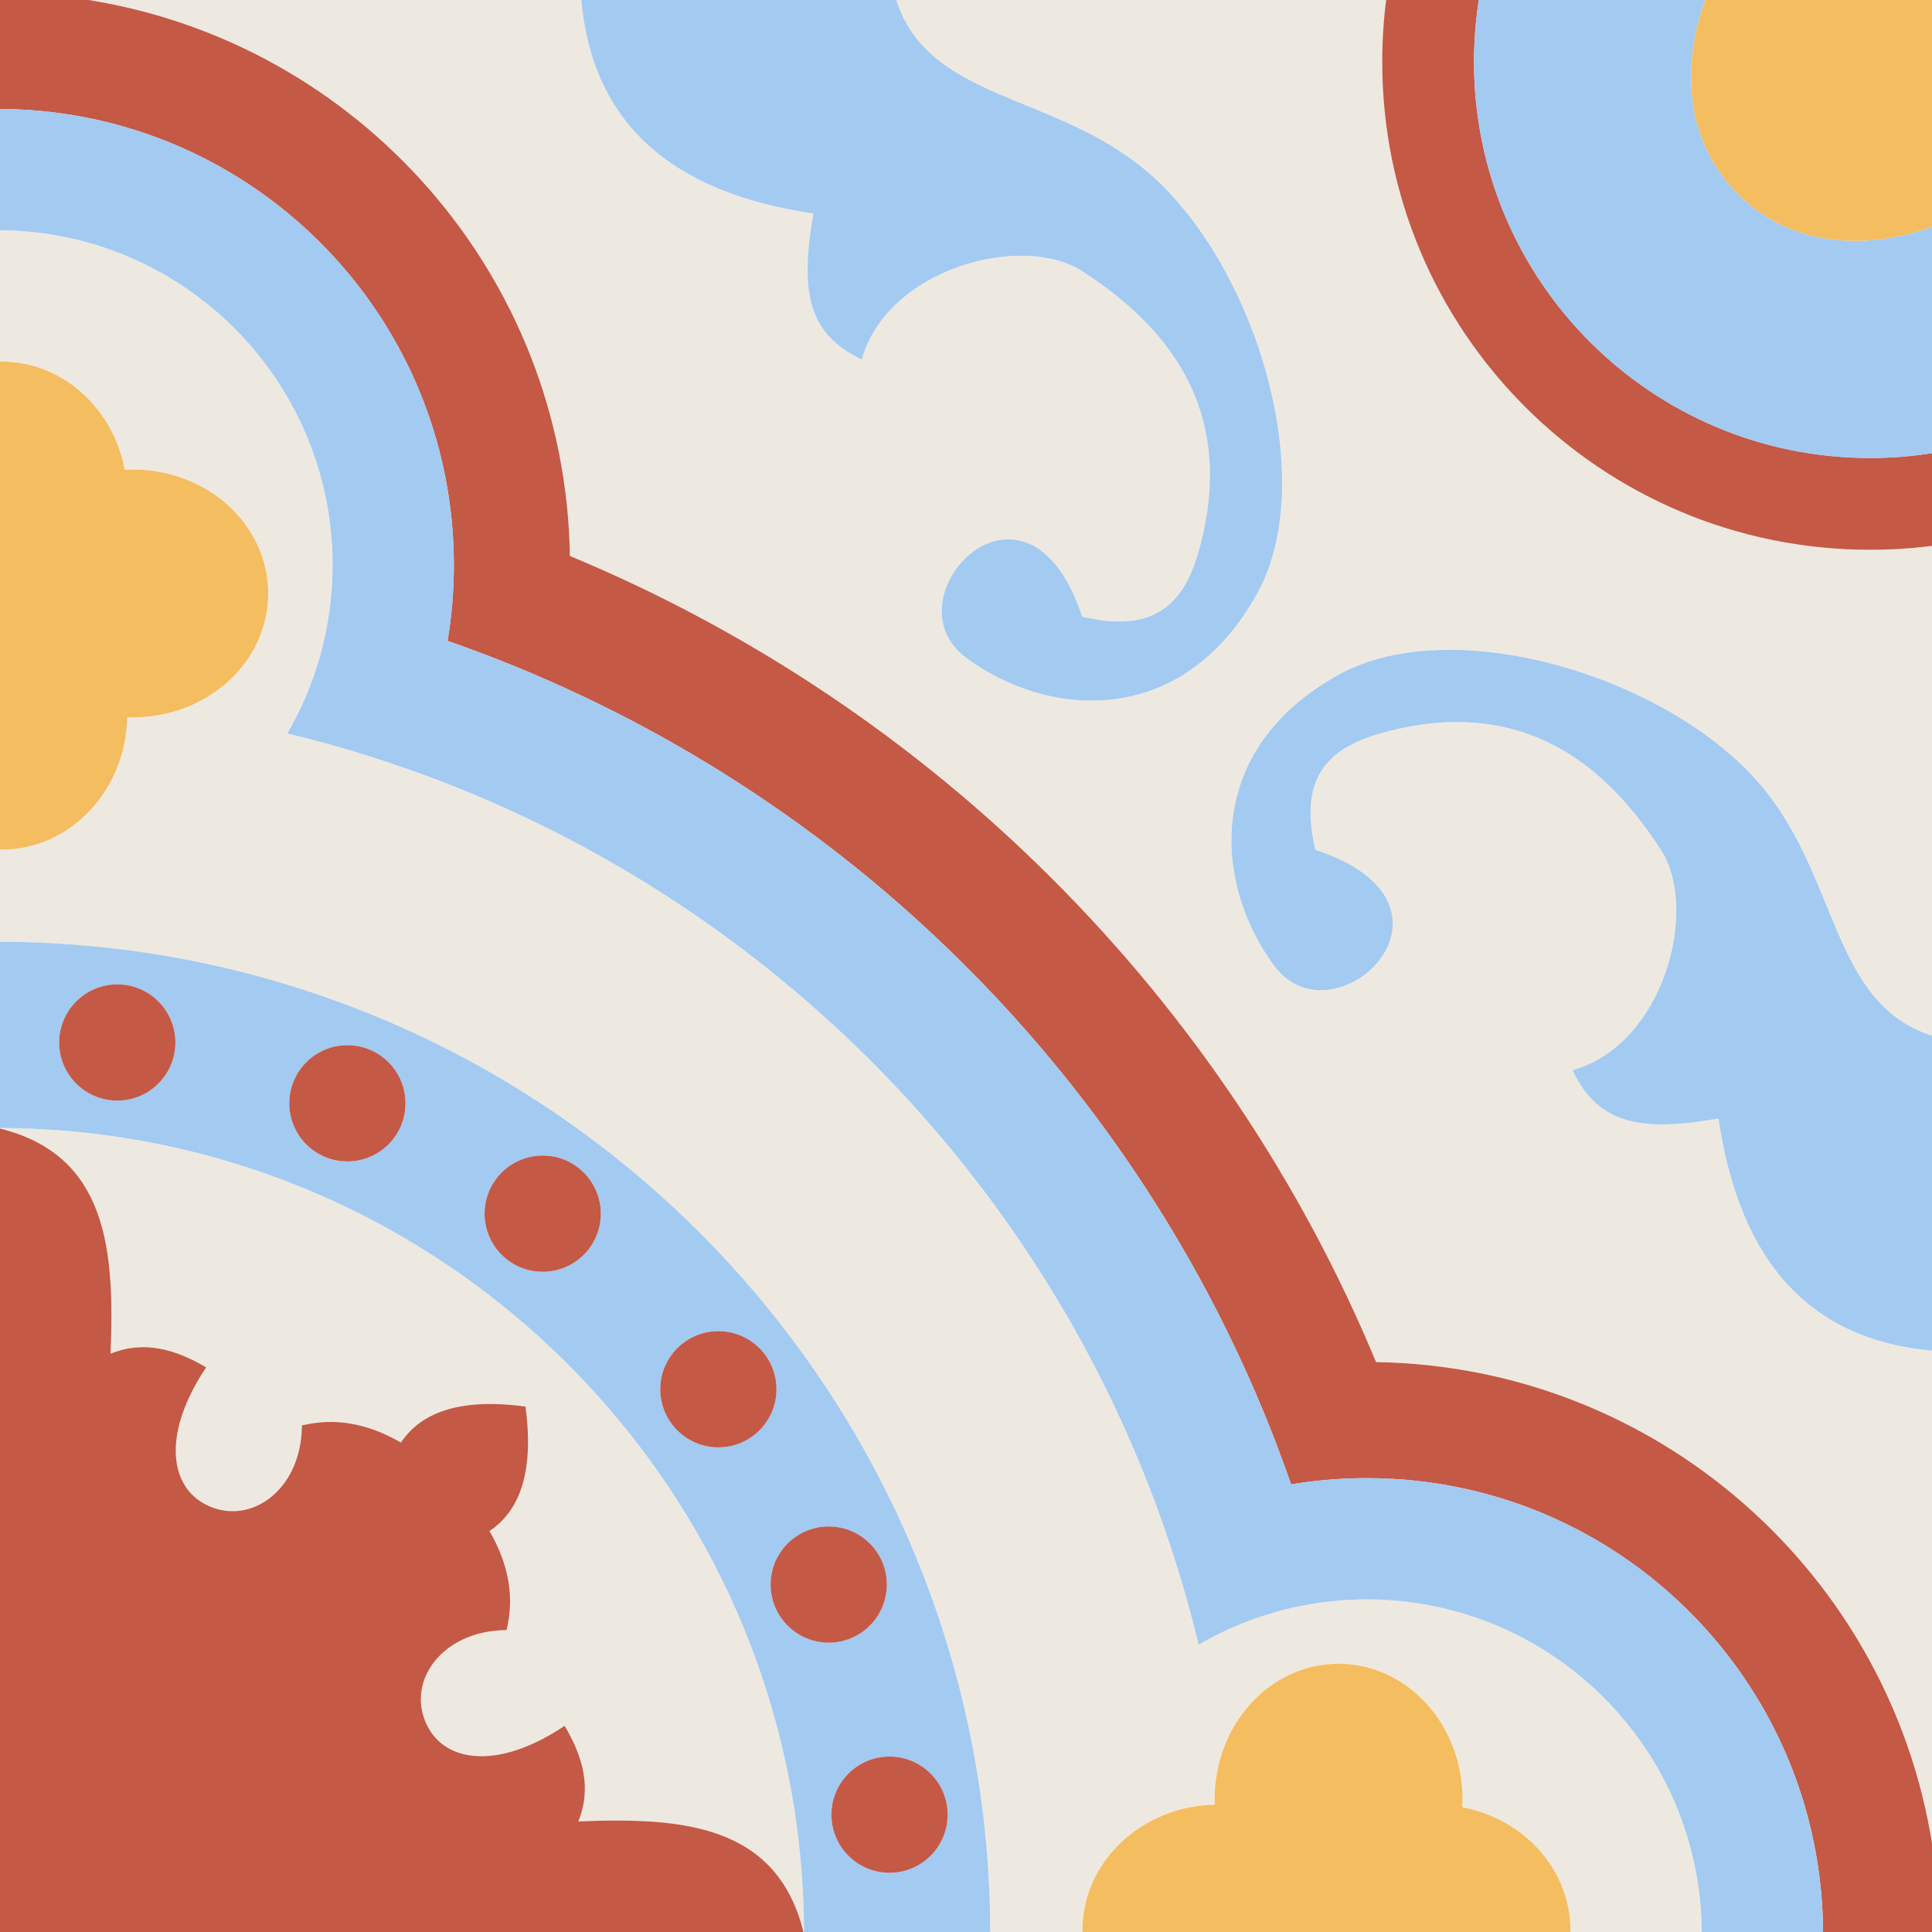
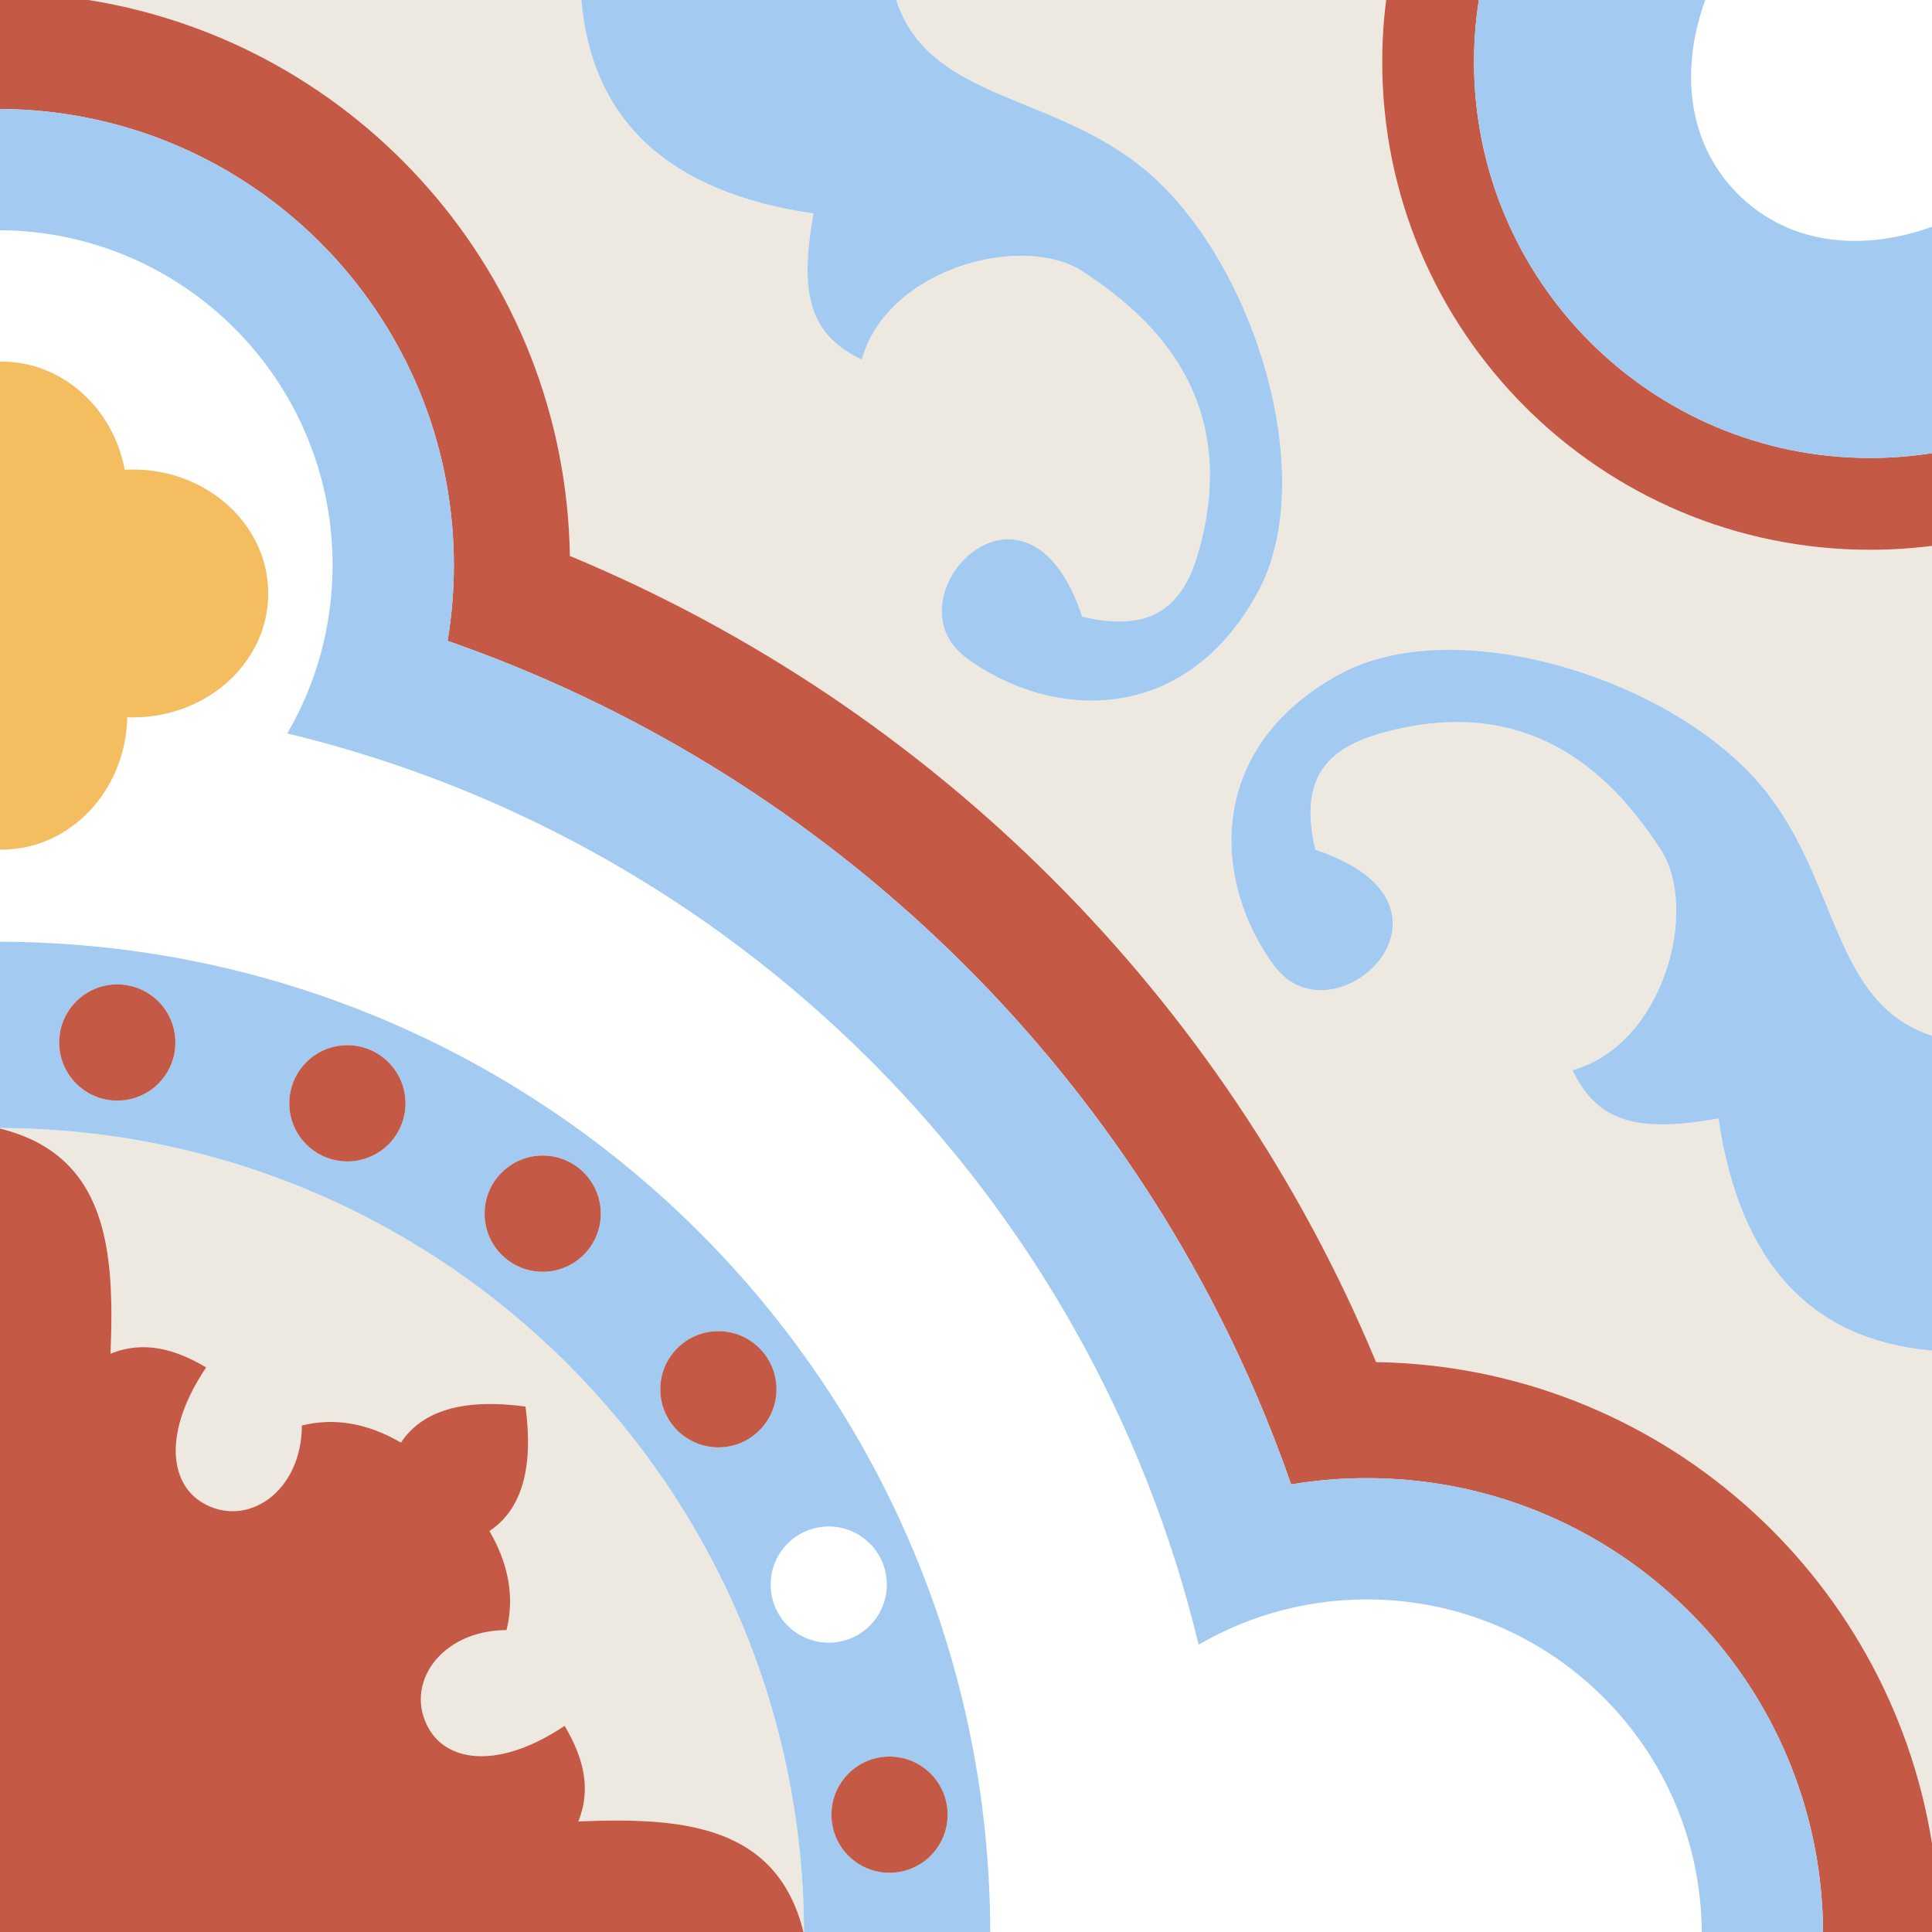
<svg xmlns="http://www.w3.org/2000/svg" xml:space="preserve" width="200%" height="200%" version="1.0" shape-rendering="geometricPrecision" text-rendering="geometricPrecision" image-rendering="optimizeQuality" fill-rule="evenodd" clip-rule="evenodd" viewBox="0 0 20000000 20000000">
  <g id="Capa_x0020_1">
    <g id="_2623884005552">
      <path fill="#EEE9E0" stroke="" stroke-width="50000" d="M8323030 20000000l-5480 0c-276790,-1117130 -1264880,-1188270 -2331010,-1144600 141060,-343540 47680,-670310 -141460,-990260 -665650,447140 -1199130,380230 -1401220,37680 -271480,-460170 113720,-1026160 800000,-1027930 84470,-341870 21610,-683730 -176840,-1025610 340160,-225910 457200,-662520 372960,-1289260l-380 370c-626730,-84250 -1063340,32790 -1289250,372950 -341880,-198450 -683740,-261310 -1025610,-176840 -1770,686280 -567760,1071480 -1027930,800000 -342550,-202090 -409460,-735560 37670,-1401220 -319940,-189140 -646710,-282520 -990250,-141460 43660,-1066010 -27440,-2053990 -1144230,-2330910l0 -5940c4590950,13130 8309900,3732070 8323030,8323030z" />
-       <path fill="#EEE9E0" stroke="" stroke-width="50000" d="M17616630 20000000l-1359600 0c100,-5650 150,-11310 150,-16990 0,-629160 -480760,-1154010 -1119690,-1274930 1520,-27870 2380,-55940 2380,-84220 0,-773670 -574380,-1400860 -1282900,-1400860 -708530,0 -1282910,627190 -1282910,1400860 0,19550 370,39000 1100,58340 -759350,15330 -1369850,591820 -1369850,1300810 0,5680 50,11340 150,16990l-954430 0c-13130,-5655750 -4595290,-10237900 -10251030,-10251030l0 -954060c5530,90 11070,140 16620,140 708990,0 1285480,-610500 1300810,-1369840 19340,720 38790,1090 58340,1090 773670,0 1400860,-574380 1400860,-1282900 0,-708530 -627190,-1282910 -1400860,-1282910 -28280,0 -56350,870 -84220,2380 -120920,-638930 -645770,-1119690 -1274930,-1119690 -5550,0 -11090,40 -16620,140l0 -1359950c1903680,13100 3442870,1560110 3442870,3466870 0,142760 -8650,283480 -25440,421710l-140 -40c-27090,223400 -75420,440260 -142920,648470l-380 1190 -6220 18970 -1880 5640 -5060 15100 -300 900 -6460 18910 -610 1770 -7110 20340 -90 280c-7690,21800 -15590,43500 -23710,65110l-780 2060c-32730,86980 -68850,172310 -108210,255810l40 10c-42850,90920 -89500,179660 -139810,266040 4653210,1118190 8316060,4780300 9434390,9433290 86160,-50160 174680,-96680 265350,-139400l10 40c83960,-39560 169770,-75880 257270,-108760l60 -30 20250 -7530 2070 -760c21370,-7860 42830,-15520 64390,-22970l1330 -460 19340 -6610 2850 -960 17890 -5970 310 -100c214450,-70990 438170,-121620 668880,-149590l-40 -140c138190,-16770 278890,-25430 421620,-25430 1906760,0 3453770,1539190 3466870,3442870z" />
      <path fill="#EEE9E0" stroke="" stroke-width="50000" d="M917900 0l5100320 0c108980,1244200 897520,1990070 2402680,2210420 -150250,844880 -36790,1254160 499810,1511910 267810,-951900 1668690,-1313370 2282230,-914910 700120,454670 1643240,1293180 1214320,2868880 -144570,531110 -424870,895900 -1214320,707320 -574680,-1739370 -2036070,-196210 -1203000,424390 841570,626950 2241020,744270 3018550,-671950 653560,-1190400 -31460,-3437940 -1167080,-4380110 -959260,-795840 -2237220,-716240 -2573660,-1755950l5071340 0c-26570,209780 -40460,423510 -40460,640510 0,2789520 2261340,5050860 5050860,5050860 217000,0 430730,-13890 640510,-40460l0 5070850c-1039330,-336610 -959840,-1614390 -1755590,-2573540 -942170,-1135620 -3189710,-1820640 -4380110,-1167080 -1416220,777530 -1298900,2176980 -671950,3018550 620610,833070 2163760,-628320 424400,-1203000 -188590,-789450 176210,-1069750 707310,-1214320 1575700,-428920 2414210,514200 2868880,1214320 398460,613540 36990,2014420 -914910,2282230 257750,536590 667030,650060 1511910,499810 220330,1505000 966080,2293530 2210060,2402650l0 5100690c-446540,-2793910 -2846000,-4935740 -5754840,-4981710 -1565630,-3766570 -4578830,-6779800 -8345520,-8345360 -45890,-2908910 -2187760,-5308460 -4981740,-5755000z" />
      <path fill="#a3caf1" stroke="" stroke-width="50000" d="M0 9748970c5655740,13130 10237900,4595280 10251030,10251030l-1928000 0c-13130,-4590960 -3732080,-8309900 -8323030,-8323030l0 -1928000zm9809870 9036490c0,-332200 -269300,-601500 -601500,-601500 -332190,0 -601490,269300 -601490,601500 0,332190 269300,601490 601490,601490 332200,0 601500,-269300 601500,-601490zm-629450 -2381980c0,-332200 -269300,-601510 -601500,-601510 -332190,0 -601490,269310 -601490,601510 0,332180 269300,601490 601490,601490 332200,0 601500,-269310 601500,-601490zm-1142410 -2021870c0,-332200 -269300,-601500 -601500,-601500 -332190,0 -601490,269300 -601490,601500 0,332190 269300,601490 601490,601490 332200,0 601500,-269300 601500,-601490zm-2419990 -2419260c332210,0 601500,269290 601500,601500 0,332200 -269290,601490 -601500,601490 -332200,0 -601490,-269290 -601490,-601490 0,-332210 269290,-601500 601490,-601500zm-2021870 -1142410c332210,0 601500,269290 601500,601500 0,332200 -269290,601490 -601500,601490 -332200,0 -601490,-269290 -601490,-601490 0,-332210 269290,-601500 601490,-601500zm-2381980 -629450c332210,0 601500,269290 601500,601500 0,332200 -269290,601490 -601500,601490 -332200,0 -601490,-269290 -601490,-601490 0,-332210 269290,-601500 601490,-601500z" />
      <path fill="#C45946" stroke="" stroke-width="50000" d="M20000000 4691000c-208720,32770 -422590,50060 -640510,50060 -2264680,0 -4100550,-1835870 -4100550,-4100550 0,-217920 17290,-431790 50060,-640510l-959910 0c-26570,209780 -40460,423510 -40460,640510 0,2789520 2261340,5050860 5050860,5050860 217000,0 430730,-13890 640510,-40460l0 -959910z" />
      <path fill="#C45946" stroke="" stroke-width="50000" d="M14245160 14100360c2908840,45970 5308300,2187800 5754840,4981710l0 917930 -1127830 0c-12190,-2412090 -1832480,-4396170 -4174930,-4666630l-8420 -960c-31870,-3620 -63830,-6940 -95890,-9940 -15850,-1490 -31730,-2900 -47630,-4230 -18940,-1590 -37910,-3050 -56920,-4420 -26620,-1920 -53290,-3620 -80030,-5090 -9210,-510 -18440,-990 -27680,-1440 -34770,-1700 -69650,-3030 -104630,-3970l-8160 -220c-39250,-990 -78640,-1490 -118120,-1490l-12520 20 -10 0 -12490 50 -20 0 -12470 80 -30 0 -12460 110 -30 0 -12440 150 -50 0 -12420 180 -50 0 -12420 210 -50 0 -12400 250 -70 0 -12370 270 -80 10 -12370 300 -80 10 -12350 340 -90 0 -12330 370 -100 0 -12320 410 -100 0 -12300 440 -120 0 -12280 470 -120 0 -12270 510 -130 10 -12250 520 -140 10 -12230 560 -150 10 -12210 590 -160 10 -12200 620 -170 10 -12180 650 -180 10 -12160 700 -180 10 -12150 710 -190 20 -12130 740 -200 10 -12120 780 -200 10 -12100 810 -210 20 -12090 830 -210 20 -12070 870 -230 20 -12050 900 -240 20 -24290 1900 -250 20 -12000 1000 -260 20 -11990 1020 -260 20 -11970 1050 -270 30 -11960 1070 -290 30 -11930 1110 -290 30 -24120 2330 -300 30 -11890 1200 -310 40 -11870 1220 -320 40 -11850 1240 -330 40 -11830 1290 -340 40 -11820 1310 -340 40 -12150 1380 -11780 1370 -360 50 -11770 1390 -360 50 -11760 1420 -370 50 -11730 1460 -380 50 -11720 1480 -390 50 -11700 1510 -390 60c-15980,2080 -31930,4250 -47860,6490l-430 70 -11610 1650 -440 70 -11600 1670 -440 70 -11580 1700 -440 70 -11570 1740 -450 70 -11550 1760 -460 70 -11530 1790 -470 80 -11510 1810 -480 80 -11500 1850 -480 80 -11480 1860 -490 90 -11460 1900 -500 90c-51740,-148710 -105800,-296330 -162210,-442790 -10570,-27400 -21170,-54760 -31910,-82080 -9790,-24960 -19650,-49900 -29580,-74790 -19020,-47580 -38170,-95080 -57690,-142390l-9930 -24030c-1541250,-3717570 -4618930,-6637020 -8441190,-7966430 42620,-255040 65150,-516870 65150,-784010 0,-39600 -540,-79090 -1500,-118470l-180 -7160c-910,-35020 -2310,-69920 -3980,-104750l-1400 -27250c-1460,-27120 -3240,-54150 -5160,-81150 -1340,-18630 -2770,-37220 -4320,-55780 -1330,-16090 -2790,-32140 -4280,-48180 -2730,-29240 -5730,-58400 -8980,-87480l-950 -8420 -960 -8420c-270260,-2342660 -2254460,-4163160 -4666680,-4175350l0 -1127830 917900 0c2793980,446540 4935850,2846090 4981740,5755000 3766690,1565560 6779890,4578790 8345520,8345360z" />
      <path fill="#a3caf1" stroke="" stroke-width="50000" d="M20000000 2347270c-682790,249200 -1461100,209520 -2008950,-338320 -547690,-547700 -587230,-1326280 -338310,-2008950l-2343740 0c-32770,208720 -50060,422590 -50060,640510 0,2264680 1835870,4100550 4100550,4100550 217920,0 431790,-17290 640510,-50060l0 -2343730z" />
      <path fill="#a3caf1" stroke="" stroke-width="50000" d="M14149760 15301610c2600170,0 4709270,2101300 4722390,4698390l-1255520 0c-13100,-1903680 -1560110,-3442870 -3466870,-3442870 -142730,0 -283430,8660 -421620,25430l40 140c-230710,27970 -454430,78600 -668880,149590l-310 100 -17890 5970 -2850 960 -19340 6610 -1330 460c-21560,7450 -43020,15110 -64390,22970l-2070 760 -20250 7530 -60 30c-87500,32880 -173310,69200 -257270,108760l-10 -40c-90670,42720 -179190,89240 -265350,139400 -1118330,-4652990 -4781180,-8315100 -9434390,-9433290 50310,-86380 96960,-175120 139810,-266040l-40 -10c39360,-83500 75480,-168830 108210,-255810l780 -2060c8120,-21610 16020,-43310 23710,-65110l90 -280 7110 -20340 610 -1770 6460 -18910 300 -900 5060 -15100 1880 -5640 6220 -18970 380 -1190c67500,-208210 115830,-425070 142920,-648470l140 40c16790,-138230 25440,-278950 25440,-421710 0,-1906760 -1539190,-3453770 -3442870,-3466870l0 -1255520c2597090,13120 4698390,2122220 4698390,4722390 0,267270 -22210,529340 -64870,784480 4080670,1419450 7312390,4651170 8731850,8731750 255110,-42650 517150,-64860 784390,-64860z" />
-       <path fill="#F4BD60" stroke="" stroke-width="50000" d="M20000000 2347270c-682790,249200 -1461100,209520 -2008950,-338320 -547690,-547700 -587230,-1326280 -338310,-2008950l2347260 0 0 2347270z" />
      <path fill="#C45946" stroke="" stroke-width="50000" d="M1144230 14013820c43660,-1066010 -27440,-2053990 -1144230,-2330910l0 8317090 8317550 0c-276800,-1117140 -1264880,-1188270 -2331010,-1144600 141060,-343540 47680,-670310 -141460,-990260 -665660,447140 -1199130,380230 -1401220,37680 -271480,-460170 113720,-1026160 800000,-1027930 84470,-341870 21610,-683730 -176840,-1025610 340160,-225910 457200,-662520 372960,-1289260l-380 370c-626730,-84240 -1063340,32790 -1289250,372950 -341880,-198450 -683740,-261310 -1025610,-176830 -1770,686270 -567760,1071470 -1027930,799990 -342550,-202090 -409460,-735560 37670,-1401220 -319940,-189140 -646710,-282520 -990250,-141460z" />
      <path fill="#a3caf1" stroke="" stroke-width="50000" d="M6018220 0c108980,1244200 897520,1990060 2402680,2210420 -150250,844880 -36790,1254160 499810,1511910 267810,-951900 1668690,-1313370 2282230,-914910 700120,454670 1643240,1293180 1214320,2868880 -144570,531110 -424870,895900 -1214320,707320 -574680,-1739370 -2036070,-196210 -1203000,424390 841570,626950 2241020,744270 3018550,-671950 653560,-1190400 -31460,-3437940 -1167080,-4380110 -959260,-795840 -2237220,-716240 -2573660,-1755950l-3259530 0z" />
      <path fill="#a3caf1" stroke="" stroke-width="50000" d="M20000000 13981380c-1243980,-109120 -1989730,-897640 -2210060,-2402650 -844880,150250 -1254160,36780 -1511910,-499810 951900,-267810 1313370,-1668690 914910,-2282230 -454670,-700120 -1293180,-1643240 -2868880,-1214320 -531100,144570 -895890,424870 -707310,1214320 1739360,574680 196210,2036070 -424400,1203000 -626950,-841570 -744270,-2241020 671950,-3018550 1190410,-653560 3437950,31460 4380110,1167080 795750,959150 716260,2236930 1755590,2573540l0 3259620z" />
      <path fill="#F4BD60" stroke="" stroke-width="50000" d="M2776630 6143400c0,-708530 -627190,-1282910 -1400860,-1282910 -28280,0 -56350,870 -84220,2380 -120920,-638930 -645770,-1119690 -1274930,-1119690 -5550,0 -11090,40 -16620,140l0 5051590c5530,90 11070,140 16620,140 708990,0 1285480,-610500 1300800,-1369840 19350,720 38800,1090 58350,1090 773670,0 1400860,-574380 1400860,-1282900z" />
-       <path fill="#F4BD60" stroke="" stroke-width="50000" d="M13856970 17223000c708520,0 1282900,627190 1282900,1400860 0,28280 -860,56350 -2380,84220 638930,120920 1119690,645770 1119690,1274930 0,5680 -50,11340 -150,16990l-5051570 0c-100,-5650 -150,-11310 -150,-16990 0,-708990 610500,-1285480 1369850,-1300810 -730,-19340 -1100,-38790 -1100,-58340 0,-773670 574380,-1400860 1282910,-1400860z" />
      <path fill="#C45946" stroke="" stroke-width="50000" d="M1214170 10190480c332200,0 601500,269310 601500,601500 0,332200 -269300,601510 -601500,601510 -332200,0 -601500,-269310 -601500,-601510 0,-332190 269300,-601500 601500,-601500z" />
      <path fill="#C45946" stroke="" stroke-width="50000" d="M9809880 18785460c0,-332200 -269300,-601500 -601500,-601500 -332200,0 -601500,269300 -601500,601500 0,332190 269300,601500 601500,601500 332200,0 601500,-269310 601500,-601500z" />
      <path fill="#C45946" stroke="" stroke-width="50000" d="M3596160 10819930c332200,0 601500,269310 601500,601510 0,332190 -269300,601500 -601500,601500 -332200,0 -601500,-269310 -601500,-601500 0,-332200 269300,-601510 601500,-601510z" />
-       <path fill="#C45946" stroke="" stroke-width="50000" d="M9180430 16403470c0,-332200 -269310,-601500 -601500,-601500 -332200,0 -601510,269300 -601510,601500 0,332200 269310,601500 601510,601500 332190,0 601500,-269300 601500,-601500z" />
      <path fill="#C45946" stroke="" stroke-width="50000" d="M5618030 11962350c332190,0 601500,269300 601500,601500 0,332200 -269310,601500 -601500,601500 -332200,0 -601510,-269300 -601510,-601500 0,-332200 269310,-601500 601510,-601500z" />
      <path fill="#C45946" stroke="" stroke-width="50000" d="M8038020 14381600c0,-332190 -269310,-601500 -601510,-601500 -332190,0 -601500,269310 -601500,601500 0,332200 269310,601510 601500,601510 332200,0 601510,-269310 601510,-601510z" />
    </g>
  </g>
</svg>